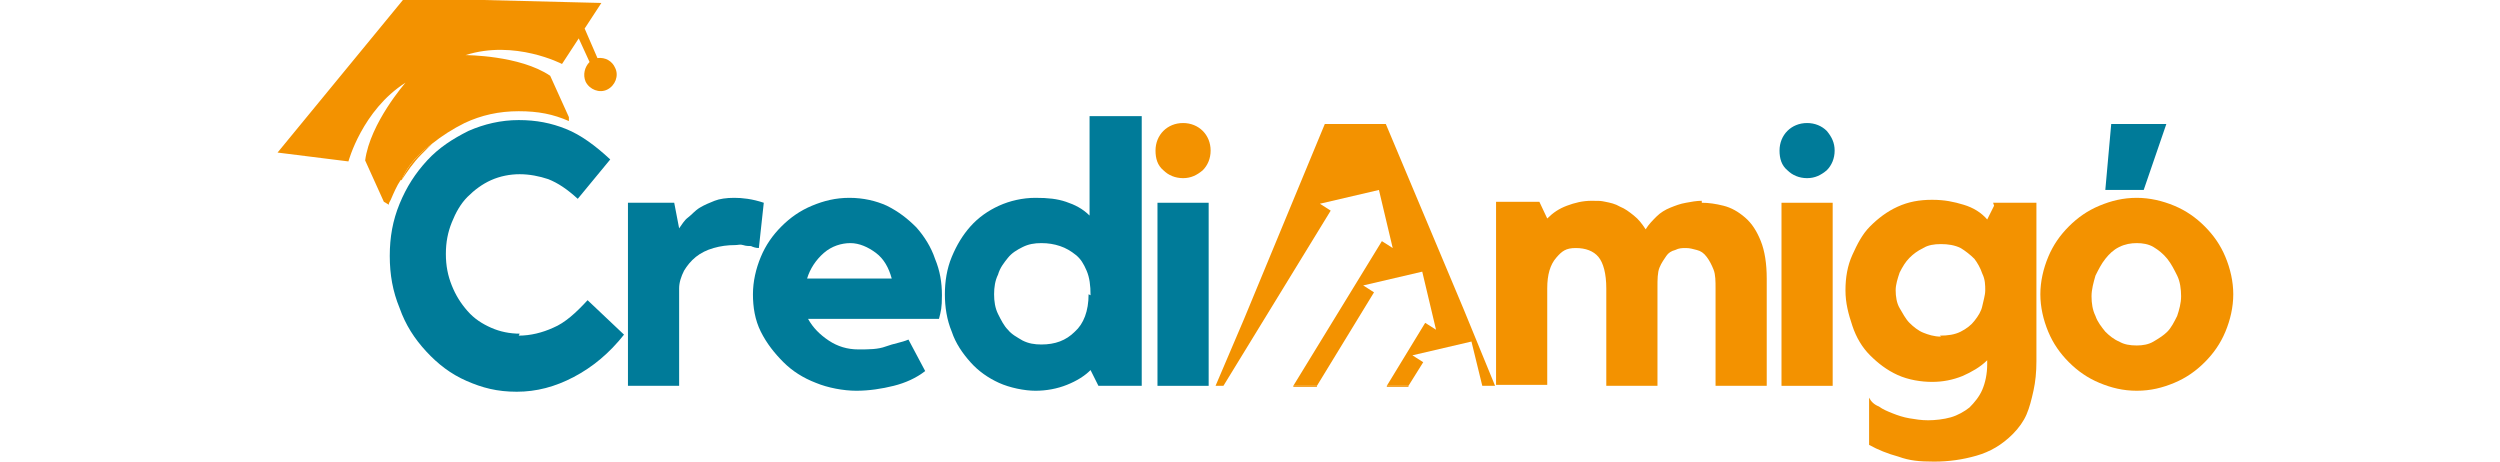
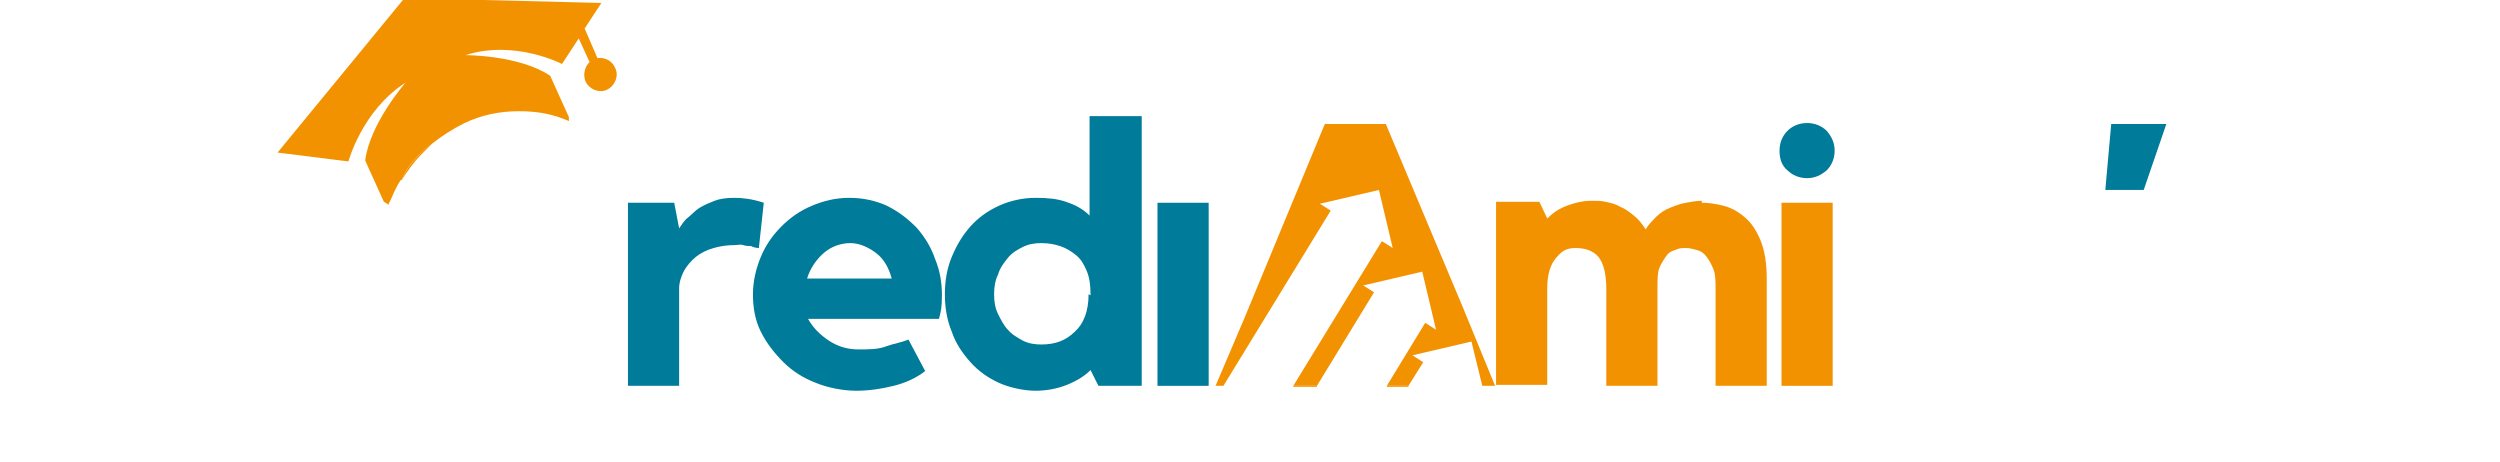
<svg xmlns="http://www.w3.org/2000/svg" version="1.1" viewBox="0 0 254 46.9">
  <defs>
    <style>
      .cls-1 {
        fill: url(#Degradado_sin_nombre_2);
      }

      .cls-2 {
        fill: #f39200;
      }

      .cls-3 {
        fill: #007b99;
      }
    </style>
    <linearGradient id="Degradado_sin_nombre_2" data-name="Degradado sin nombre 2" x1="59.2" y1="35.6" x2="59.2" y2="35.6" gradientTransform="translate(0 48) scale(1 -1)" gradientUnits="userSpaceOnUse">
      <stop offset="0" stop-color="#323f89" />
      <stop offset="1" stop-color="#639ece" />
    </linearGradient>
  </defs>
  <g>
    <g id="Capa_1">
      <g>
        <path class="cls-3" d="M183.6,18.1c-.8,0-1.5-.3-2-.8-.6-.5-.8-1.2-.8-2s.3-1.5.8-2,1.2-.8,2-.8,1.5.3,2,.8c.5.6.8,1.2.8,2s-.3,1.5-.8,2c-.6.5-1.2.8-2,.8Z" />
        <path class="cls-1" d="M59.2,12.4" />
        <g>
          <path class="cls-2" d="M40.8,18.3c.6-.9,1.2-1.8,2-2.6.4-.4.7-.7,1.1-1.1-1.8,1.3-2.7,2.7-3.1,3.7Z" />
          <path class="cls-2" d="M40.8,18.3c.4-1,1.2-2.3,3.1-3.7,1-.8,2.1-1.5,3.3-2.1,1.7-.8,3.5-1.2,5.5-1.2s3.5.3,5.1,1c0,0,0,0,0,0,0-.2,0-.4,0-.4l-1.9-4.2c-3.1-2.1-8.6-2.1-8.6-2.1,5-1.6,9.8.9,9.8.9l1.7-2.6,1.1,2.4c-.5.5-.7,1.3-.4,2,.4.8,1.4,1.2,2.2.8.8-.4,1.2-1.4.8-2.2-.3-.7-1-1.1-1.8-1l-1.3-3,1.7-2.6L41.1-.2l-12.9,15.7,7.2.9s1.4-5.2,5.8-8c0,0-3.6,4.1-4.1,7.9l1.9,4.2s.2.1.5.3c0-.2.1-.3.2-.5.3-.7.6-1.4,1-2Z" />
        </g>
        <g>
          <g>
-             <path class="cls-3" d="M52.7,34.1c1.2,0,2.4-.3,3.5-.8,1.2-.5,2.3-1.5,3.5-2.8l3.7,3.5c-1.5,1.9-3.2,3.3-5.1,4.3-1.9,1-3.8,1.5-5.8,1.5s-3.5-.4-5.1-1.1-2.9-1.7-4.1-3c-1.2-1.3-2.1-2.7-2.7-4.4-.7-1.7-1-3.4-1-5.3s.3-3.6,1-5.3c.7-1.7,1.6-3.1,2.8-4.4,1.2-1.3,2.6-2.2,4.2-3,1.6-.7,3.3-1.1,5.1-1.1s3.3.3,4.8.9c1.5.6,3,1.7,4.5,3.1l-3.3,4c-1.1-1-2-1.6-3-2-.9-.3-1.9-.5-2.9-.5s-2,.2-2.9.6c-.9.4-1.7,1-2.4,1.7-.7.7-1.2,1.6-1.6,2.6-.4,1-.6,2-.6,3.2s.2,2.2.6,3.2c.4,1,.9,1.8,1.6,2.6s1.5,1.3,2.4,1.7c.9.4,1.9.6,2.9.6Z" />
            <path class="cls-3" d="M69,23.2c.3-.4.5-.8.9-1.1s.7-.7,1.2-1c.5-.3,1-.5,1.5-.7s1.2-.3,2-.3,1.8.1,3,.5l-.5,4.6c-.3,0-.6-.1-.8-.2-.2,0-.5,0-.8-.1s-.5,0-.8,0c-.8,0-1.5.1-2.2.3s-1.3.5-1.8.9-.9.9-1.2,1.4c-.3.6-.5,1.2-.5,1.8v9.9h-5.2v-18.6h4.7l.5,2.6Z" />
            <path class="cls-3" d="M86.3,20.1c1.4,0,2.7.3,3.8.8,1.2.6,2.1,1.3,3,2.2.8.9,1.5,2,1.9,3.2.5,1.2.7,2.4.7,3.7s-.1,1.6-.3,2.4h-13.3c.5.9,1.2,1.6,2.1,2.2.9.6,1.9.9,3,.9s2,0,2.8-.3,1.6-.4,2.3-.7l1.7,3.2c-.9.7-2,1.2-3.2,1.5s-2.5.5-3.8.5-2.9-.3-4.1-.8c-1.3-.5-2.4-1.2-3.3-2.1s-1.7-1.9-2.3-3.1c-.6-1.2-.8-2.5-.8-3.8s.3-2.6.8-3.8,1.2-2.2,2.1-3.1c.9-.9,1.9-1.6,3.1-2.1,1.2-.5,2.4-.8,3.8-.8ZM90.6,28.3c-.3-1.1-.8-2-1.6-2.6s-1.7-1-2.6-1-1.9.3-2.7,1c-.8.7-1.4,1.6-1.7,2.6h8.6Z" />
            <path class="cls-3" d="M116,11.8v27.4h-4.4l-.8-1.6c-.6.6-1.4,1.1-2.4,1.5s-2.1.6-3.2.6-2.6-.3-3.7-.8c-1.1-.5-2.1-1.2-2.9-2.1s-1.5-1.9-1.9-3.1c-.5-1.2-.7-2.5-.7-3.8s.2-2.6.7-3.8c.5-1.2,1.1-2.2,1.9-3.1.8-.9,1.8-1.6,2.9-2.1,1.1-.5,2.4-.8,3.7-.8s2.2.1,3.1.4c.9.3,1.7.7,2.4,1.4v-10.1h5.2ZM110.8,30c0-1-.1-1.8-.4-2.5s-.6-1.2-1.1-1.6c-.5-.4-1-.7-1.6-.9-.6-.2-1.2-.3-1.9-.3s-1.3.1-1.9.4c-.6.3-1.1.6-1.5,1.1-.4.5-.8,1-1,1.7-.3.6-.4,1.3-.4,2s.1,1.4.4,2c.3.6.6,1.2,1,1.6.4.5,1,.8,1.5,1.1.6.3,1.2.4,1.9.4,1.4,0,2.5-.4,3.4-1.3.9-.8,1.4-2.1,1.4-3.8Z" />
            <path class="cls-3" d="M122.8,39.2h-5.2v-18.6h5.2v18.6Z" />
            <g>
              <polygon class="cls-2" points="131.4 39.3 133.8 39.3 133.8 39.2 131.4 39.2 131.4 39.3" />
              <polygon class="cls-2" points="140.9 39.3 143.1 39.3 143.1 39.2 140.9 39.2 140.9 39.3" />
              <polygon class="cls-2" points="148.7 31.4 140.8 12.6 134.6 12.6 126.4 32.4 123.5 39.2 124.3 39.2 135.2 21.4 134.1 20.7 140.1 19.3 141.5 25.2 140.4 24.5 131.4 39.2 133.8 39.2 139.6 29.7 138.5 29 144.5 27.6 145.9 33.5 144.8 32.8 140.9 39.2 143.1 39.2 144.6 36.8 143.5 36.1 149.5 34.7 150.6 39.2 151.9 39.2 148.7 31.4" />
            </g>
            <path class="cls-2" d="M172.9,20.6c.7,0,1.4.1,2.2.3s1.5.6,2.2,1.2,1.2,1.4,1.6,2.4.6,2.3.6,3.8v10.9h-5.2v-9.9c0-.7,0-1.4-.2-1.9s-.4-.9-.7-1.3-.6-.6-1-.7c-.4-.1-.7-.2-1.1-.2s-.7,0-1.1.2c-.4.1-.7.3-.9.6s-.5.7-.7,1.2c-.2.5-.2,1.2-.2,2v10h-5.2v-9.9c0-1.5-.3-2.6-.8-3.2-.5-.6-1.3-.9-2.3-.9s-1.4.3-2,1-.9,1.7-.9,3.1v9.8h-5.2v-18.6h4.4l.8,1.7c.6-.6,1.2-1,2-1.3.8-.3,1.6-.5,2.5-.5s.9,0,1.4.1,1,.2,1.5.5c.5.2.9.5,1.4.9s.8.8,1.2,1.4c.3-.5.7-.9,1.1-1.3.4-.4.9-.7,1.4-.9.5-.2,1-.4,1.6-.5.5-.1,1.1-.2,1.6-.2Z" />
            <path class="cls-2" d="M186.2,39.2h-5.2v-18.6h5.2v18.6Z" />
-             <path class="cls-2" d="M202.5,20.6h4.4v12.3c0,1.4,0,2.7,0,3.8,0,1.1-.1,2.1-.3,3s-.4,1.7-.7,2.4c-.3.7-.8,1.4-1.4,2-1.1,1.1-2.3,1.8-3.7,2.2-1.4.4-2.8.6-4.3.6s-2.5-.1-3.6-.5c-1.1-.3-2.1-.7-3-1.2v-4.8c.2.4.5.7,1,.9.4.3.9.5,1.4.7s1.1.4,1.7.5,1.2.2,1.9.2,1.6-.1,2.3-.3c.7-.2,1.4-.6,1.9-1,.5-.5,1-1.1,1.3-1.8.3-.7.5-1.6.5-2.6v-.4c-.7.7-1.6,1.2-2.5,1.6-1,.4-2,.6-3.1.6s-2.4-.2-3.5-.7c-1.1-.5-2-1.2-2.8-2-.8-.8-1.4-1.8-1.8-3s-.7-2.3-.7-3.6.2-2.5.7-3.6,1-2.1,1.8-2.9c.8-.8,1.7-1.5,2.8-2,1.1-.5,2.2-.7,3.5-.7s2.2.2,3.2.5,1.8.8,2.4,1.5l.7-1.4ZM197.1,34.1c.8,0,1.5-.1,2.1-.4.6-.3,1.1-.7,1.4-1.1.4-.5.7-1,.8-1.5s.3-1.1.3-1.6,0-1.1-.3-1.7c-.2-.6-.5-1.1-.8-1.5-.4-.4-.9-.8-1.4-1.1-.6-.3-1.3-.4-2-.4s-1.3.1-1.8.4c-.6.3-1,.6-1.4,1-.4.4-.7.9-1,1.5-.2.6-.4,1.2-.4,1.8s.1,1.3.4,1.8.6,1.1,1,1.5c.4.4.9.8,1.4,1,.5.2,1.1.4,1.8.4Z" />
-             <path class="cls-2" d="M217.1,20.1c1.3,0,2.6.3,3.8.8,1.2.5,2.2,1.2,3.1,2.1.9.9,1.6,1.9,2.1,3.1.5,1.2.8,2.5.8,3.8s-.3,2.6-.8,3.8c-.5,1.2-1.2,2.2-2.1,3.1-.9.9-1.9,1.6-3.1,2.1-1.2.5-2.4.8-3.8.8s-2.6-.3-3.8-.8c-1.2-.5-2.2-1.2-3.1-2.1s-1.6-1.9-2.1-3.1c-.5-1.2-.8-2.5-.8-3.8s.3-2.6.8-3.8c.5-1.2,1.2-2.2,2.1-3.1s1.9-1.6,3.1-2.1c1.2-.5,2.4-.8,3.8-.8ZM217.1,35.1c.6,0,1.2-.1,1.7-.4.5-.3,1-.6,1.4-1,.4-.4.7-1,1-1.6.2-.6.4-1.3.4-2s-.1-1.5-.4-2.1-.6-1.2-1-1.7c-.4-.5-.9-.9-1.4-1.2-.5-.3-1.1-.4-1.7-.4s-1.2.1-1.8.4c-.6.3-1,.7-1.4,1.2-.4.5-.7,1.1-1,1.7-.2.7-.4,1.4-.4,2.1s.1,1.4.4,2c.2.6.6,1.1,1,1.6.4.4.9.8,1.4,1,.5.3,1.1.4,1.8.4Z" />
          </g>
          <polygon class="cls-3" points="220.1 12.6 217.8 19.3 213.9 19.3 214.5 12.6 220.1 12.6" />
-           <path class="cls-2" d="M120.2,18.1c-.8,0-1.5-.3-2-.8-.6-.5-.8-1.2-.8-2s.3-1.5.8-2,1.2-.8,2-.8,1.5.3,2,.8.8,1.2.8,2-.3,1.5-.8,2c-.6.5-1.2.8-2,.8Z" />
        </g>
      </g>
    </g>
  </g>
</svg>